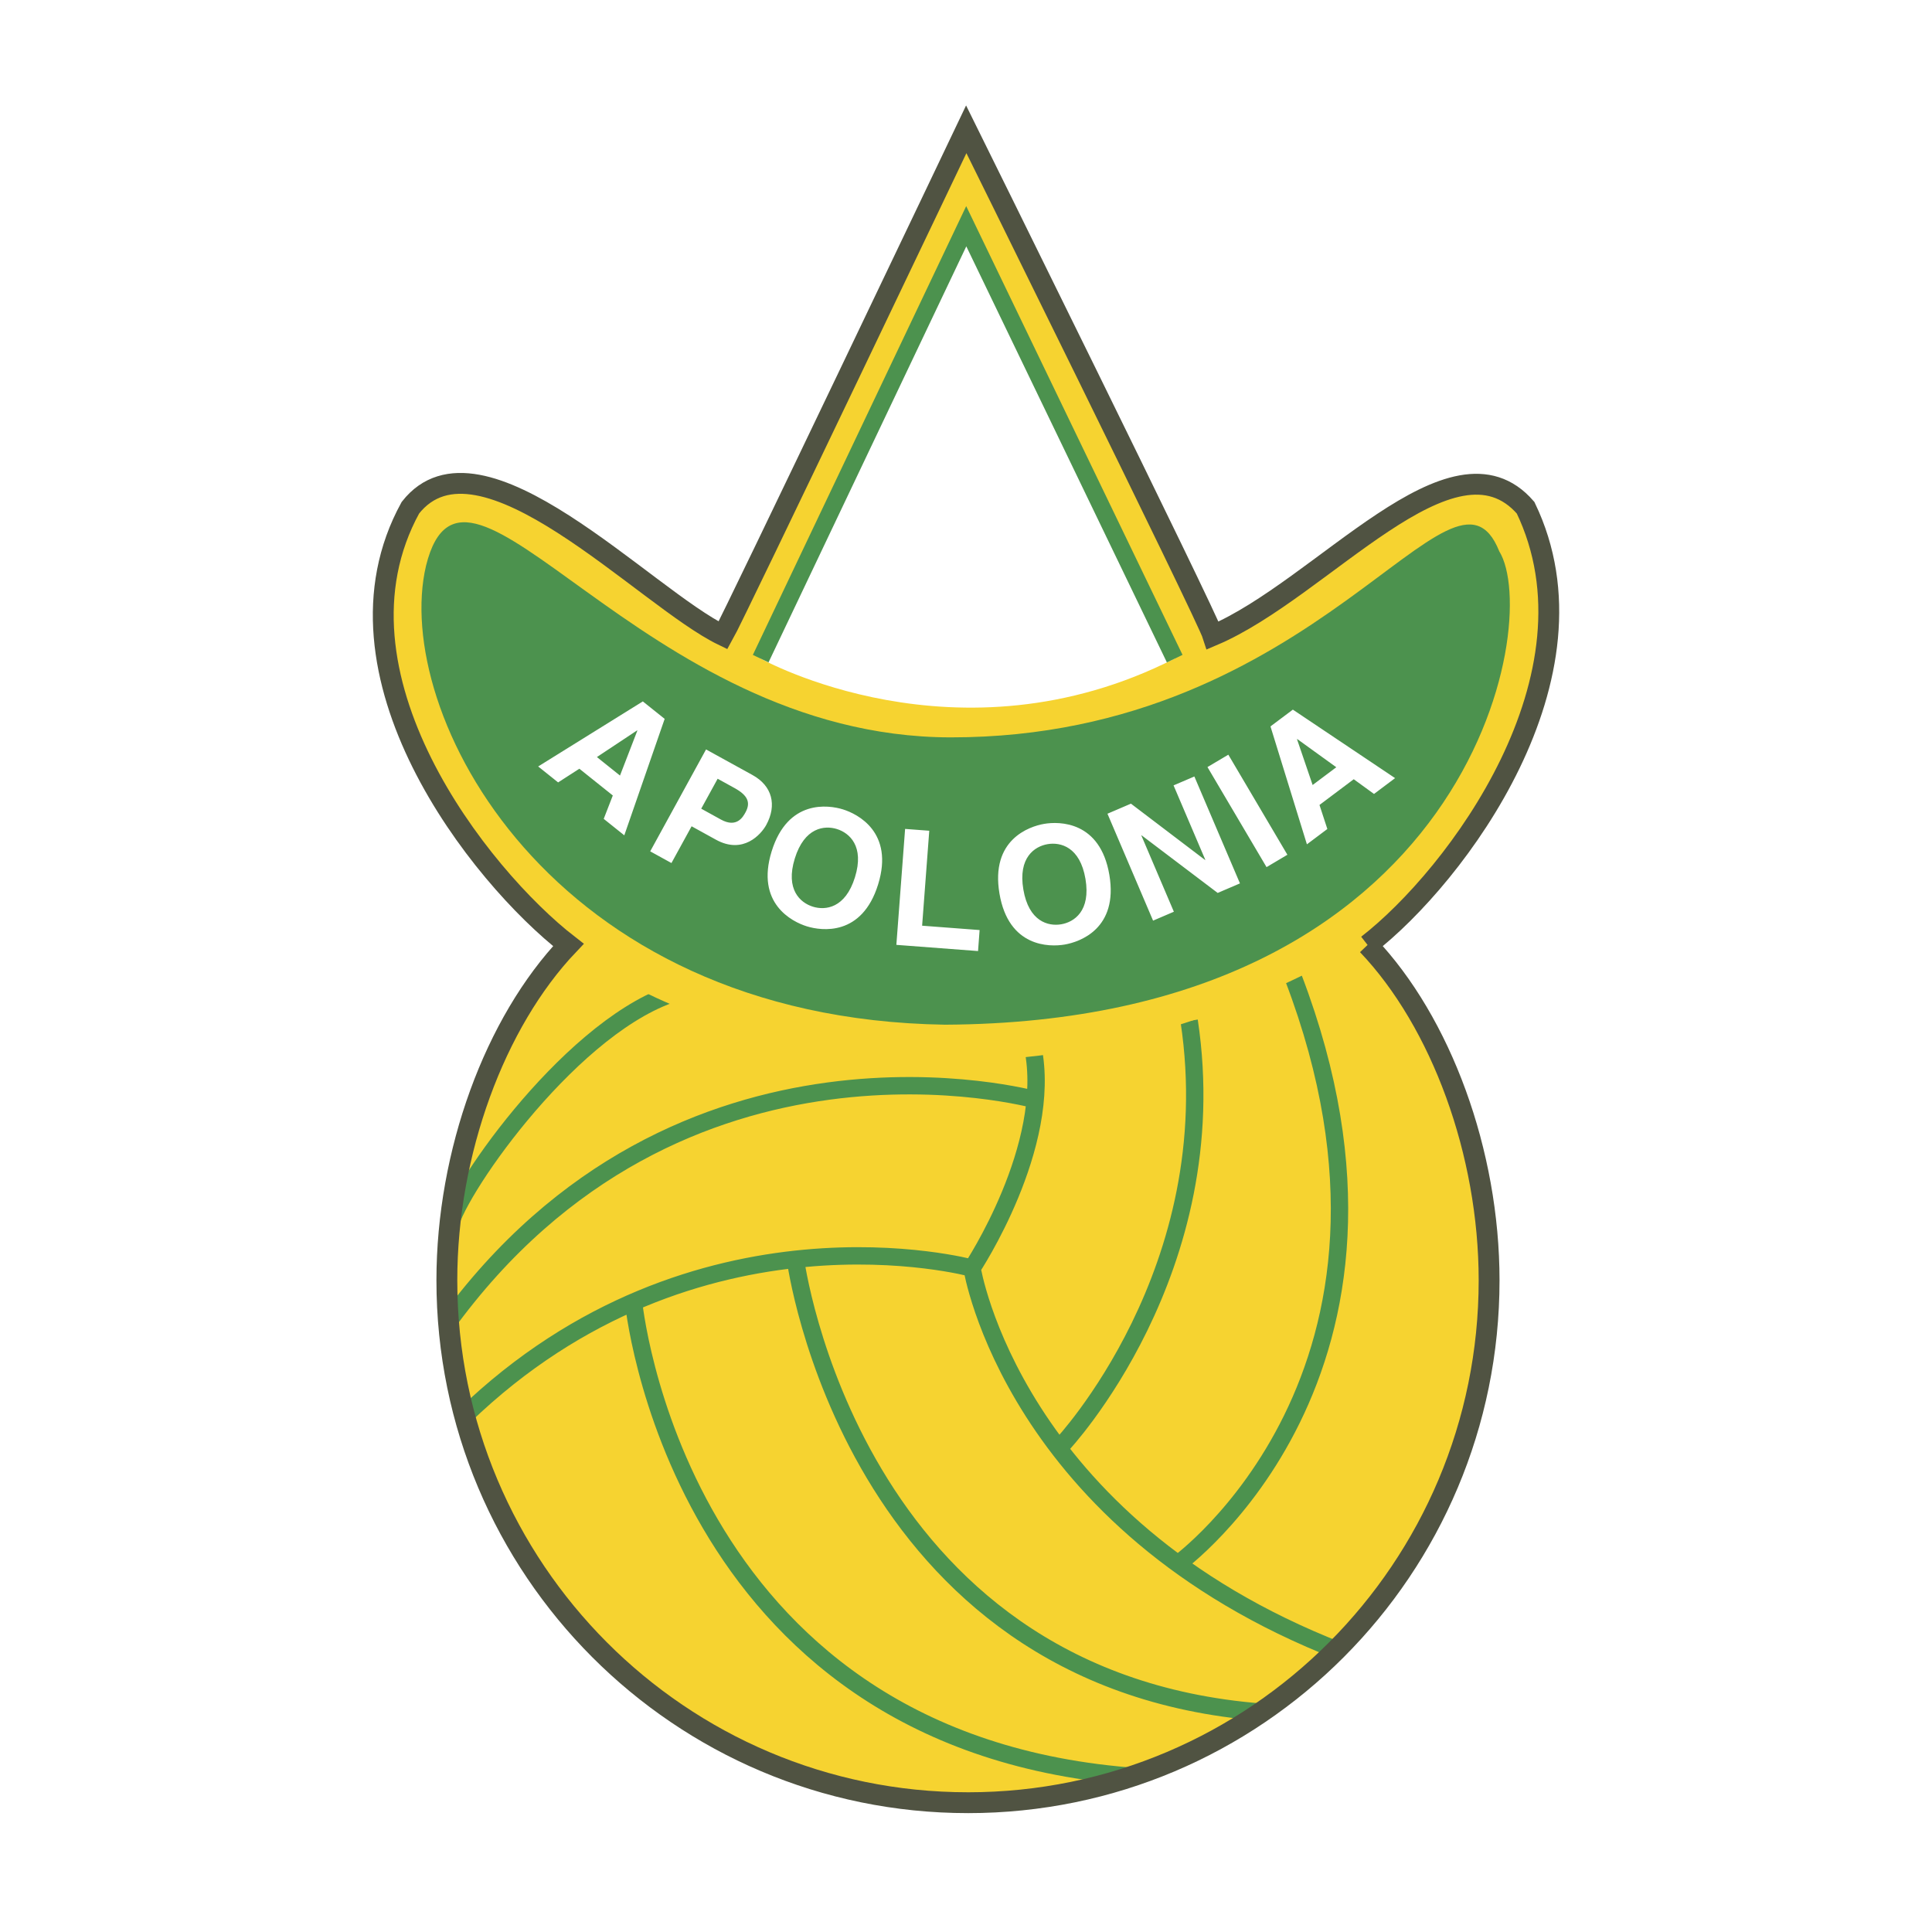
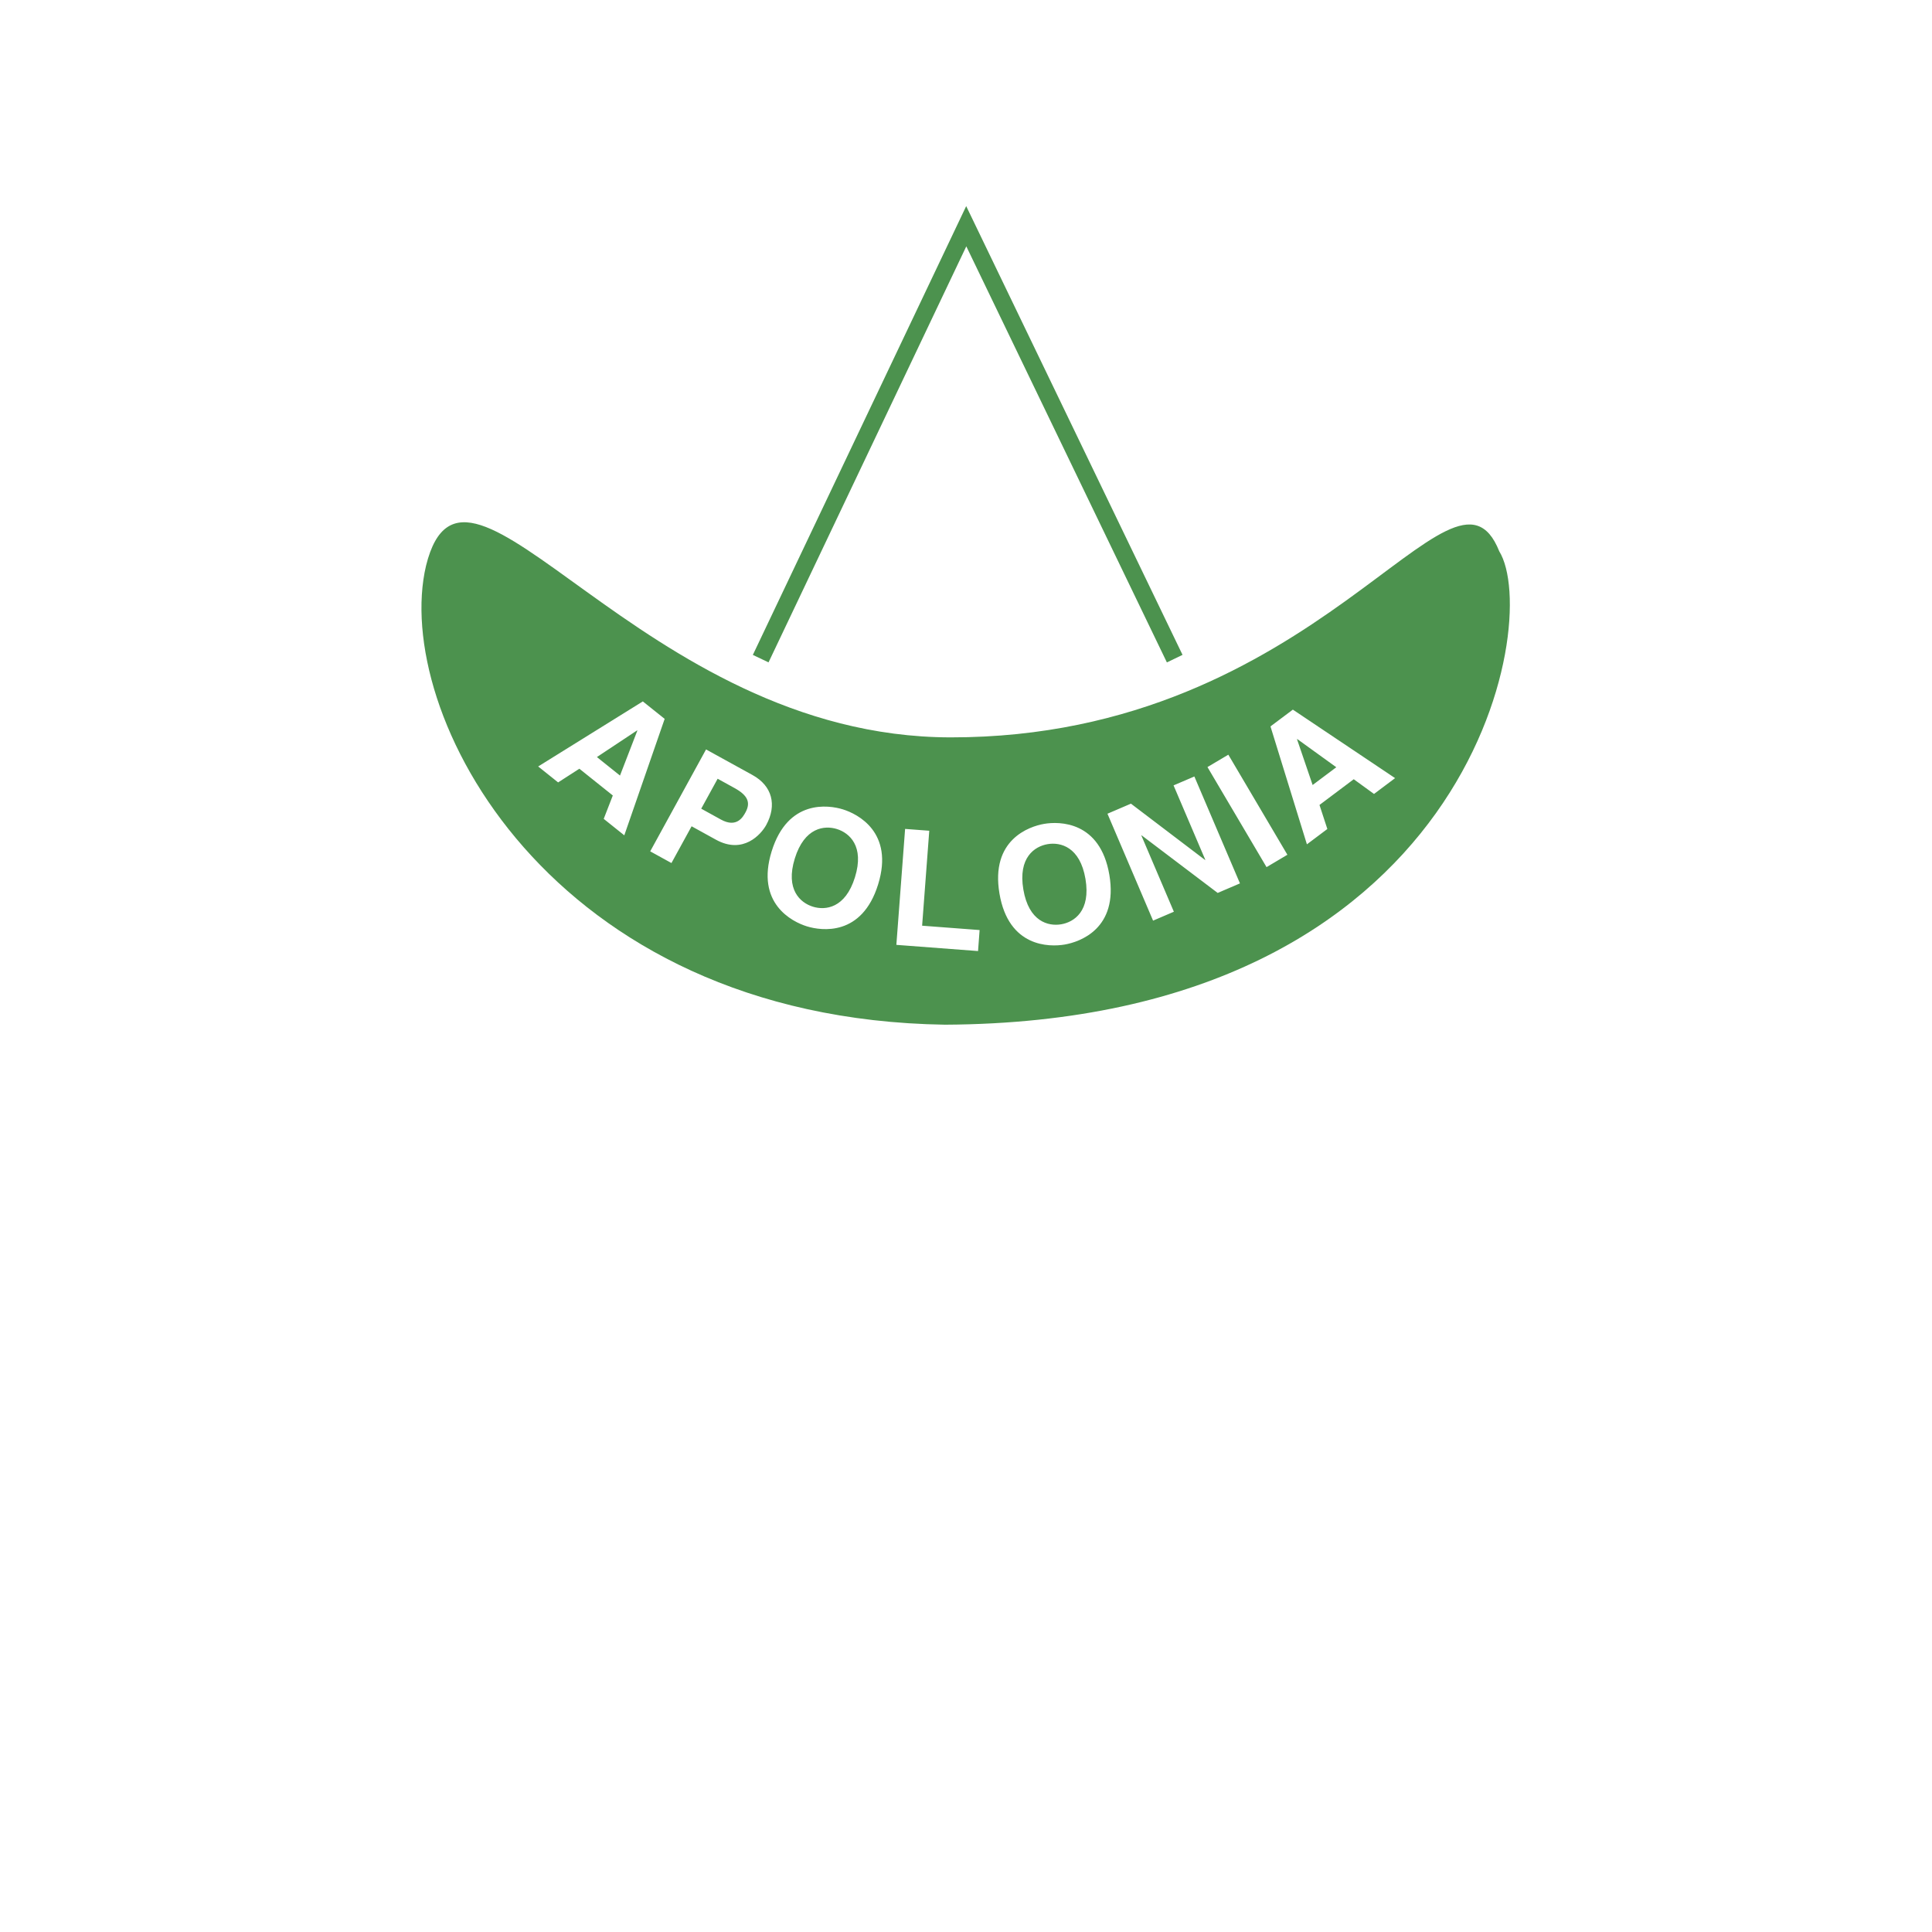
<svg xmlns="http://www.w3.org/2000/svg" width="2500" height="2500" viewBox="0 0 192.756 192.756">
-   <path fill-rule="evenodd" clip-rule="evenodd" fill="#fff" d="M0 0h192.756v192.756H0V0z" />
-   <path d="M136.443 94.279c7.342 7.717 12.125 20.721 12.125 33.458 0 28.785-23.277 52.119-51.993 52.119-28.714 0-51.993-23.334-51.993-52.119 0-12.734 4.784-25.74 12.127-33.458-8.834-6.849-23.854-26.828-15.766-43.621 5.199-9.267 27.729 12.74 31.195 12.74C73.294 61.371 96.403 12.9 96.403 12.9s23.974 48.471 24.611 50.498c12-6.153 25.996-22.006 31.195-12.74 8.086 16.793-6.934 36.772-15.766 43.621zm-19.25-28.571c-1.439-2.601-20.797-43.144-20.797-43.144L75.9 65.708s19.637 11.01 41.293 0z" fill-rule="evenodd" clip-rule="evenodd" fill="#f6d330" />
-   <path d="M46.317 141.287c23.107-22.295 50.663-14.766 50.663-14.766s4.043 25.48 36.684 38.219M96.98 126.521s8.088-12.162 6.067-22.006m2.889 39.669s16.463-17.432 12.707-42.334m-1.155 54.205s26.574-19.109 11.555-58.488M79.36 125.65s5.489 41.986 46.505 45.172m-62.679-41.115s4.042 43.721 49.393 47.486m-9.243-67.466s-35.529-9.846-58.925 22.586m.347-9.555c.287-3.188 11.61-19.75 22.008-23.514" fill="none" stroke="#4c924e" stroke-width="1.733" stroke-miterlimit="2.613" />
-   <path d="M136.443 94.279c7.342 7.717 12.125 20.721 12.125 33.458 0 28.785-23.277 52.119-51.993 52.119m.001-.001c-28.714 0-51.993-23.334-51.993-52.119 0-12.736 4.784-25.74 12.127-33.458-8.834-6.849-24.865-27.045-15.766-43.622 6.932-8.832 23.396 8.977 31.195 12.741C73.294 61.371 96.403 12.9 96.403 12.9s23.974 48.471 24.611 50.498c10.918-4.633 23.916-21.138 31.195-12.741 8.086 16.794-6.934 36.773-15.766 43.622" fill="none" stroke="#505342" stroke-width="2.08" stroke-miterlimit="2.613" />
-   <path d="M58.276 95.538s32.062 23.455 75.675-.289l-.867-1.738c-46.212 22.298-73.076-.289-73.076-.289l-1.732 2.316z" fill-rule="evenodd" clip-rule="evenodd" fill="#f6d330" />
  <path d="M94.266 102.234c52.613-.254 59.617-40.284 55.314-47.233-4.65-11.656-17.867 18.597-54.737 18.567-31.049-.037-48.411-33.046-52.339-17.12-3.409 14.477 12.16 45.171 51.762 45.786z" fill-rule="evenodd" clip-rule="evenodd" fill="#4c924e" />
  <path fill="none" stroke="#4c924e" stroke-width="1.733" stroke-miterlimit="2.613" d="M75.894 65.713l20.509-43.142 20.798 43.142" />
  <path d="M63.564 72.872l.025.021-1.732 4.484-2.305-1.845 4.012-2.66zm-5.762 3.824l3.338 2.669-.907 2.333 2.053 1.643 4.028-11.619-2.18-1.742-10.44 6.49 1.99 1.591 2.118-1.365zM69.961 80.682l1.639-2.987 1.681.927c1.314.723 1.64 1.437 1.097 2.428-.249.455-.871 1.586-2.453.716l-1.964-1.084zm-.96 1.756l2.428 1.339c2.727 1.501 4.507-.542 5.014-1.461 1.093-1.997.598-3.91-1.366-4.991l-4.635-2.553-5.571 10.167 2.119 1.167 2.011-3.668zM79.297 85.652c.961-3.102 2.955-3.327 4.202-2.939 1.246.389 2.763 1.707 1.801 4.809-.96 3.101-2.954 3.325-4.202 2.937-1.247-.387-2.762-1.705-1.801-4.807zm-2.308-.719c-1.613 5.2 2.04 7.03 3.502 7.485 1.462.457 5.507 1.022 7.118-4.177 1.612-5.2-2.041-7.031-3.504-7.487-1.462-.454-5.504-1.021-7.116 4.179zM92 92.357l5.736.435-.156 2.095-8.15-.618.872-11.567 2.411.181L92 92.357zM102.1 88.747c-.543-3.201 1.133-4.307 2.42-4.526 1.287-.219 3.234.268 3.777 3.47.543 3.201-1.133 4.308-2.422 4.526-1.285.219-3.232-.269-3.775-3.47zm-2.383.405c.908 5.368 4.992 5.344 6.502 5.086 1.51-.257 5.371-1.586 4.461-6.955s-4.994-5.345-6.504-5.086c-1.508.258-5.369 1.588-4.459 6.955zM117.086 78.358l2.076-.888 4.549 10.666-2.223.952-7.588-5.745-.027.013 3.244 7.607-2.074.889-4.551-10.667 2.342-1.004 7.393 5.617.027-.012-3.168-7.428zM128.443 85.279l-2.08 1.235-5.894-9.984 2.082-1.235 5.892 9.984zM129.404 73.755l.025-.019 3.893 2.812-2.361 1.771-1.557-4.564zm2.241 6.556l3.418-2.567 2.023 1.469 2.102-1.579-10.2-6.834-2.232 1.674 3.635 11.765 2.039-1.53-.785-2.398z" fill-rule="evenodd" clip-rule="evenodd" fill="#fff" />
</svg>